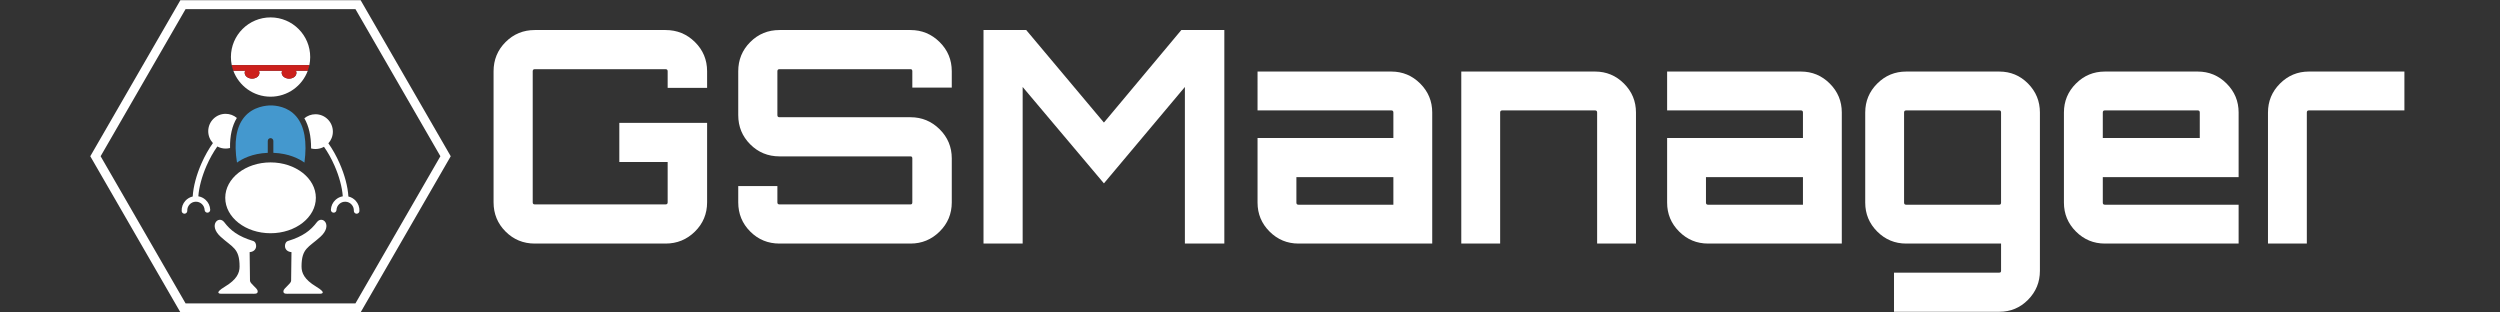
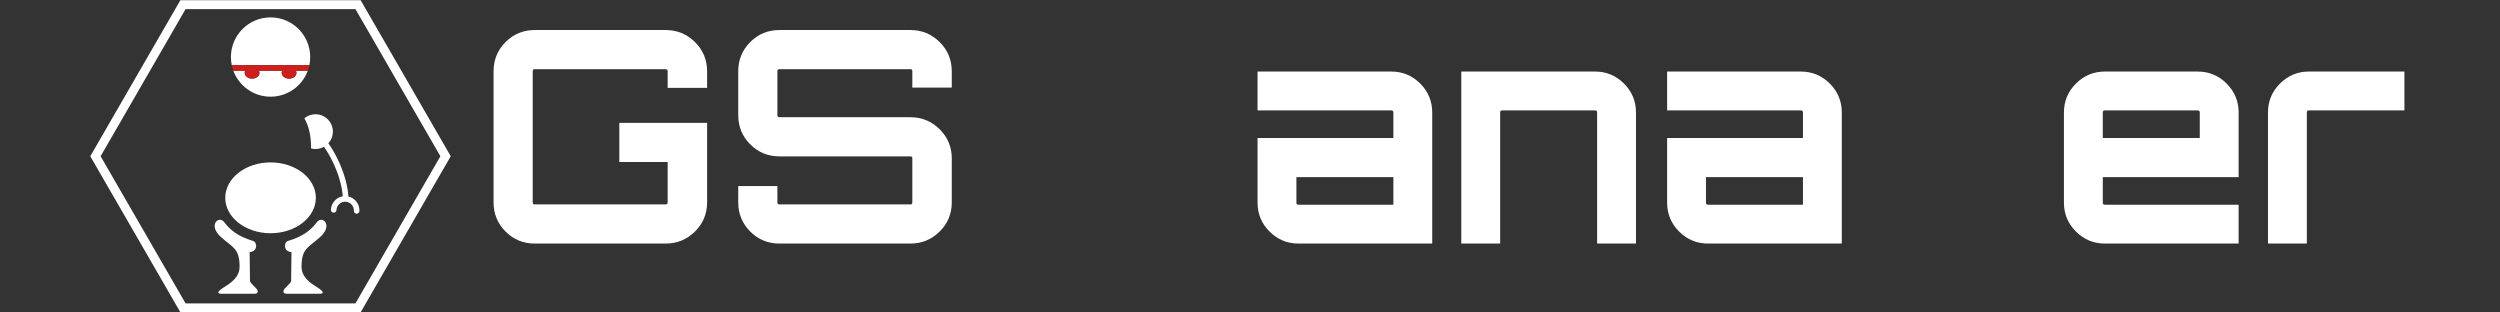
<svg xmlns="http://www.w3.org/2000/svg" version="1.1" id="Layer_2" x="0px" y="0px" width="720px" height="90px" viewBox="0 0 720 90" enable-background="new 0 0 720 90" xml:space="preserve">
  <rect x="0" y="0" width="720" height="90" fill="#333333" stroke="none" />
  <g>
    <ellipse fill="#FFFFFF" cx="77.919" cy="56.972" rx="13.047" ry="10.199" />
    <path fill="#FFFFFF" d="M91.278,63.965c-1.82,2.417-4.033,4.12-8.362,5.443c-1.151,0.345-1.413,3.003,1.029,3.206   c0,0-0.102,7.388-0.102,8.229c0,0.848-2.081,2.102-2.209,2.93c-0.155,1.002,0.975,0.822,1.643,0.822s8.948,0,8.948,0   s2.26,0.012-1.184-2.057c-3.388-2.033-4.197-3.926-4.197-5.758c0-5.342,2.032-5.481,5.455-8.604   C95.956,64.846,92.86,61.941,91.278,63.965z" />
    <path fill="#FFFFFF" d="M64.561,63.965c1.82,2.417,4.034,4.12,8.363,5.443c1.151,0.345,1.412,3.003-1.029,3.206   c0,0,0.102,7.388,0.102,8.229c0,0.848,2.082,2.102,2.21,2.93c0.157,1.002-0.976,0.822-1.644,0.822s-8.946,0-8.946,0   s-2.261,0.012,1.182-2.057c3.39-2.033,4.198-3.926,4.198-5.758c0-5.342-2.033-5.481-5.458-8.604   C59.886,64.846,62.978,61.941,64.561,63.965z" />
    <g>
      <path fill="#FFFFFF" d="M89.099,18.753c0.155-0.745,0.235-1.516,0.238-2.307c0.009-6.305-5.093-11.423-11.399-11.434    c-6.306-0.009-11.425,5.093-11.436,11.399c-0.001,0.803,0.082,1.586,0.238,2.34L89.099,18.753L89.099,18.753z" />
      <path fill="#FFFFFF" d="M85.215,20.364c0.106,0.201,0.16,0.422,0.156,0.653c-0.016,0.919-0.979,1.643-2.152,1.625    c-1.173-0.022-2.111-0.782-2.095-1.698c0.004-0.206,0.055-0.402,0.143-0.58h-6.708c0.105,0.201,0.162,0.422,0.158,0.653    c-0.016,0.919-0.979,1.643-2.152,1.625c-1.173-0.022-2.113-0.782-2.095-1.698c0.004-0.206,0.055-0.402,0.143-0.58H67.2    c1.601,4.362,5.787,7.475,10.704,7.484c4.928,0.006,9.133-3.11,10.738-7.484H85.215z" />
    </g>
-     <path fill="#4498CE" d="M77.92,39.781c0.444,0,0.806,0.361,0.806,0.807v3.424c4.514,0.168,7.459,1.743,8.957,2.811   c0.801-6.024,0.01-10.489-2.356-13.283c-2.429-2.867-5.943-3.175-7.342-3.175c-1.142,0-5.059,0.244-7.634,3.364   c-2.325,2.817-3.031,7.221-2.098,13.104c1.466-1.071,4.364-2.644,8.863-2.818V40.59C77.114,40.143,77.475,39.781,77.92,39.781z" />
    <path fill="#FFFFFF" d="M102.442,57.822c-0.57-0.623-1.3-1.047-2.106-1.232c-0.166-2.826-1.05-6.179-2.523-9.531   c-0.94-2.139-2.052-4.11-3.245-5.785c0.807-0.887,1.298-2.069,1.298-3.364c0-2.766-2.241-5.008-5.007-5.008   c-1.218,0-2.338,0.436-3.205,1.161c1.312,2.26,1.96,5.167,1.939,8.693c0.403,0.105,0.829,0.161,1.266,0.161   c0.89,0,1.726-0.232,2.451-0.64c1.104,1.564,2.143,3.417,3.03,5.43c1.352,3.076,2.201,6.245,2.381,8.83   c-0.776,0.132-1.498,0.479-2.09,1.021c-0.811,0.742-1.285,1.754-1.334,2.853c-0.02,0.446,0.324,0.821,0.769,0.84   c0.443,0.021,0.821-0.321,0.841-0.771c0.029-0.666,0.318-1.279,0.811-1.731c0.493-0.451,1.133-0.683,1.803-0.651   c0.668,0.026,1.284,0.316,1.733,0.812c0.453,0.489,0.684,1.13,0.653,1.8c-0.02,0.443,0.325,0.818,0.77,0.842   c0.01,0,0.022,0,0.034,0c0.428,0,0.784-0.337,0.806-0.771C103.566,59.686,103.183,58.631,102.442,57.822z" />
-     <path fill="#FFFFFF" d="M68.213,33.964c-0.872-0.738-2.001-1.182-3.233-1.182c-2.766,0-5.009,2.242-5.009,5.007   c0,1.322,0.513,2.523,1.348,3.418c-1.208,1.689-2.339,3.686-3.293,5.855c-1.475,3.351-2.358,6.701-2.524,9.528   c-0.806,0.187-1.535,0.609-2.105,1.229c-0.741,0.81-1.122,1.865-1.074,2.961c0.021,0.434,0.377,0.771,0.806,0.771   c0.012,0,0.024,0,0.036,0c0.443-0.022,0.789-0.397,0.769-0.84c-0.029-0.67,0.201-1.31,0.653-1.802   c0.452-0.497,1.068-0.783,1.734-0.812c0.668-0.027,1.308,0.201,1.802,0.652c0.493,0.452,0.782,1.066,0.811,1.732   c0.021,0.447,0.397,0.791,0.841,0.77c0.445-0.018,0.789-0.395,0.769-0.84c-0.049-1.098-0.524-2.107-1.334-2.854   c-0.592-0.543-1.315-0.89-2.089-1.02c0.18-2.585,1.028-5.756,2.38-8.832c0.903-2.052,1.963-3.934,3.091-5.518   c0.708,0.387,1.523,0.605,2.388,0.605c0.438,0,0.863-0.057,1.271-0.162C66.186,39.122,66.844,36.222,68.213,33.964z" />
    <g>
      <path fill="#FFFFFF" d="M103.858,89.952H51.955L26,44.998L51.955,0.049h51.903l25.954,44.949L103.858,89.952z M53.442,87.371    h48.928l24.463-42.373L102.37,2.629H53.442L28.98,44.998L53.442,87.371z" />
    </g>
    <path fill="#CC201C" d="M67.202,20.364h3.409c-0.088,0.178-0.139,0.374-0.143,0.58c-0.018,0.917,0.921,1.678,2.095,1.698   c1.172,0.02,2.138-0.706,2.152-1.625c0.005-0.231-0.052-0.452-0.157-0.653h6.708c-0.088,0.178-0.139,0.374-0.143,0.58   c-0.016,0.917,0.922,1.678,2.095,1.698c1.174,0.02,2.138-0.706,2.152-1.625c0.004-0.231-0.051-0.452-0.156-0.653h3.423   c0.191-0.522,0.346-1.059,0.461-1.611H66.742C66.856,19.305,67.01,19.842,67.202,20.364z" />
  </g>
  <g>
    <path fill="#FFFFFF" d="M203.645,20.522v4.783h-11.36v-4.783c0-0.398-0.2-0.599-0.598-0.599H154.02   c-0.398,0-0.599,0.201-0.599,0.599v37.751c0,0.4,0.2,0.598,0.599,0.598h37.667c0.398,0,0.598-0.197,0.598-0.598V46.658h-13.922   V35.385h25.282v22.891c0,3.302-1.168,6.107-3.503,8.413c-2.335,2.307-5.154,3.458-8.456,3.458h-37.667   c-3.303,0-6.106-1.151-8.413-3.458c-2.306-2.306-3.459-5.109-3.459-8.413V20.522c0-3.302,1.153-6.107,3.459-8.413   c2.307-2.307,5.11-3.46,8.413-3.46h37.667c3.302,0,6.121,1.153,8.456,3.46C202.477,14.414,203.645,17.22,203.645,20.522z" />
    <path fill="#FFFFFF" d="M274.11,20.522v4.698h-11.36v-4.698c0-0.398-0.17-0.599-0.511-0.599h-37.754   c-0.398,0-0.597,0.201-0.597,0.599v12.642c0,0.398,0.199,0.597,0.597,0.597h37.754c3.245,0,6.034,1.153,8.371,3.459   c2.334,2.307,3.502,5.112,3.502,8.414v12.642c0,3.301-1.169,6.105-3.502,8.412c-2.335,2.306-5.125,3.459-8.371,3.459h-37.754   c-3.302,0-6.106-1.153-8.413-3.459c-2.306-2.307-3.459-5.11-3.459-8.412v-4.697h11.275v4.697c0,0.397,0.199,0.596,0.597,0.596   h37.754c0.34,0,0.511-0.198,0.511-0.596V45.634c0-0.397-0.17-0.598-0.511-0.598h-37.754c-3.302,0-6.106-1.153-8.413-3.459   c-2.306-2.306-3.459-5.11-3.459-8.413V20.522c0-3.302,1.153-6.107,3.459-8.413c2.307-2.307,5.111-3.46,8.413-3.46h37.754   c3.245,0,6.034,1.153,8.371,3.46C272.943,14.414,274.11,17.22,274.11,20.522z" />
-     <path fill="#FFFFFF" d="M317.928,35.298l22.292-26.65h12.387v61.499h-11.36V25.048l-23.318,27.76l-23.405-27.76v45.098h-11.274   V8.649h12.3L317.928,35.298z" />
    <path fill="#FFFFFF" d="M400.692,20.606c3.247,0,6.022,1.152,8.33,3.46c2.306,2.306,3.459,5.083,3.459,8.327v37.753h-38.522   c-3.246,0-6.02-1.153-8.326-3.459c-2.307-2.307-3.459-5.08-3.459-8.326V39.74h39.119v-7.347c0-0.397-0.2-0.598-0.6-0.598h-38.52   V20.606H400.692z M401.292,58.957v-7.941h-27.93v7.346c0,0.396,0.197,0.596,0.594,0.596H401.292z" />
    <path fill="#FFFFFF" d="M459.373,20.606c3.246,0,6.022,1.152,8.328,3.46c2.306,2.306,3.459,5.083,3.459,8.327v37.753h-11.188   V32.395c0-0.397-0.203-0.598-0.599-0.598h-26.735c-0.396,0-0.597,0.2-0.597,0.598v37.752H420.85V20.607L459.373,20.606   L459.373,20.606z" />
    <path fill="#FFFFFF" d="M518.649,20.606c3.249,0,6.023,1.152,8.328,3.46c2.308,2.306,3.46,5.083,3.46,8.327v37.753h-38.521   c-3.247,0-6.021-1.153-8.325-3.459c-2.311-2.307-3.46-5.08-3.46-8.326V39.74h39.118v-7.347c0-0.397-0.199-0.598-0.596-0.598   h-38.522V20.606H518.649z M519.249,58.957v-7.941h-27.93v7.346c0,0.396,0.197,0.596,0.597,0.596H519.249z" />
-     <path fill="#FFFFFF" d="M587.494,78.006c0,3.247-1.141,6.021-3.416,8.328c-2.279,2.308-5.039,3.459-8.287,3.459h-30.318V78.519   h30.318c0.344,0,0.515-0.17,0.515-0.513v-7.859h-27.333c-3.246,0-6.021-1.151-8.329-3.458c-2.306-2.306-3.459-5.08-3.459-8.327   V32.395c0-3.246,1.153-6.022,3.459-8.327c2.309-2.307,5.083-3.46,8.329-3.46h26.818c3.248,0,6.009,1.152,8.287,3.46   c2.276,2.306,3.416,5.082,3.416,8.327V78.006z M548.971,58.957h26.82c0.344,0,0.513-0.199,0.513-0.596V32.395   c0-0.397-0.17-0.598-0.513-0.598h-26.82c-0.396,0-0.597,0.2-0.597,0.598v25.967C548.374,58.76,548.574,58.957,548.971,58.957z" />
    <path fill="#FFFFFF" d="M632.937,20.606c3.244,0,6.018,1.152,8.326,3.46c2.306,2.306,3.459,5.083,3.459,8.327v18.619h-39.116v7.347   c0,0.398,0.195,0.596,0.595,0.596h38.521v11.191H606.2c-3.245,0-6.021-1.154-8.328-3.462c-2.305-2.306-3.46-5.079-3.46-8.325   V32.395c0-3.246,1.155-6.022,3.46-8.327c2.308-2.307,5.083-3.46,8.328-3.46L632.937,20.606L632.937,20.606z M605.605,39.74h27.929   v-7.347c0-0.397-0.2-0.598-0.598-0.598h-26.732c-0.4,0-0.598,0.2-0.598,0.598L605.605,39.74L605.605,39.74z" />
    <path fill="#FFFFFF" d="M664.964,20.606h27.505v11.19h-27.505c-0.398,0-0.597,0.2-0.597,0.598v37.752h-11.189V32.395   c0-3.246,1.151-6.022,3.46-8.327C658.943,21.76,661.719,20.606,664.964,20.606z" />
  </g>
</svg>